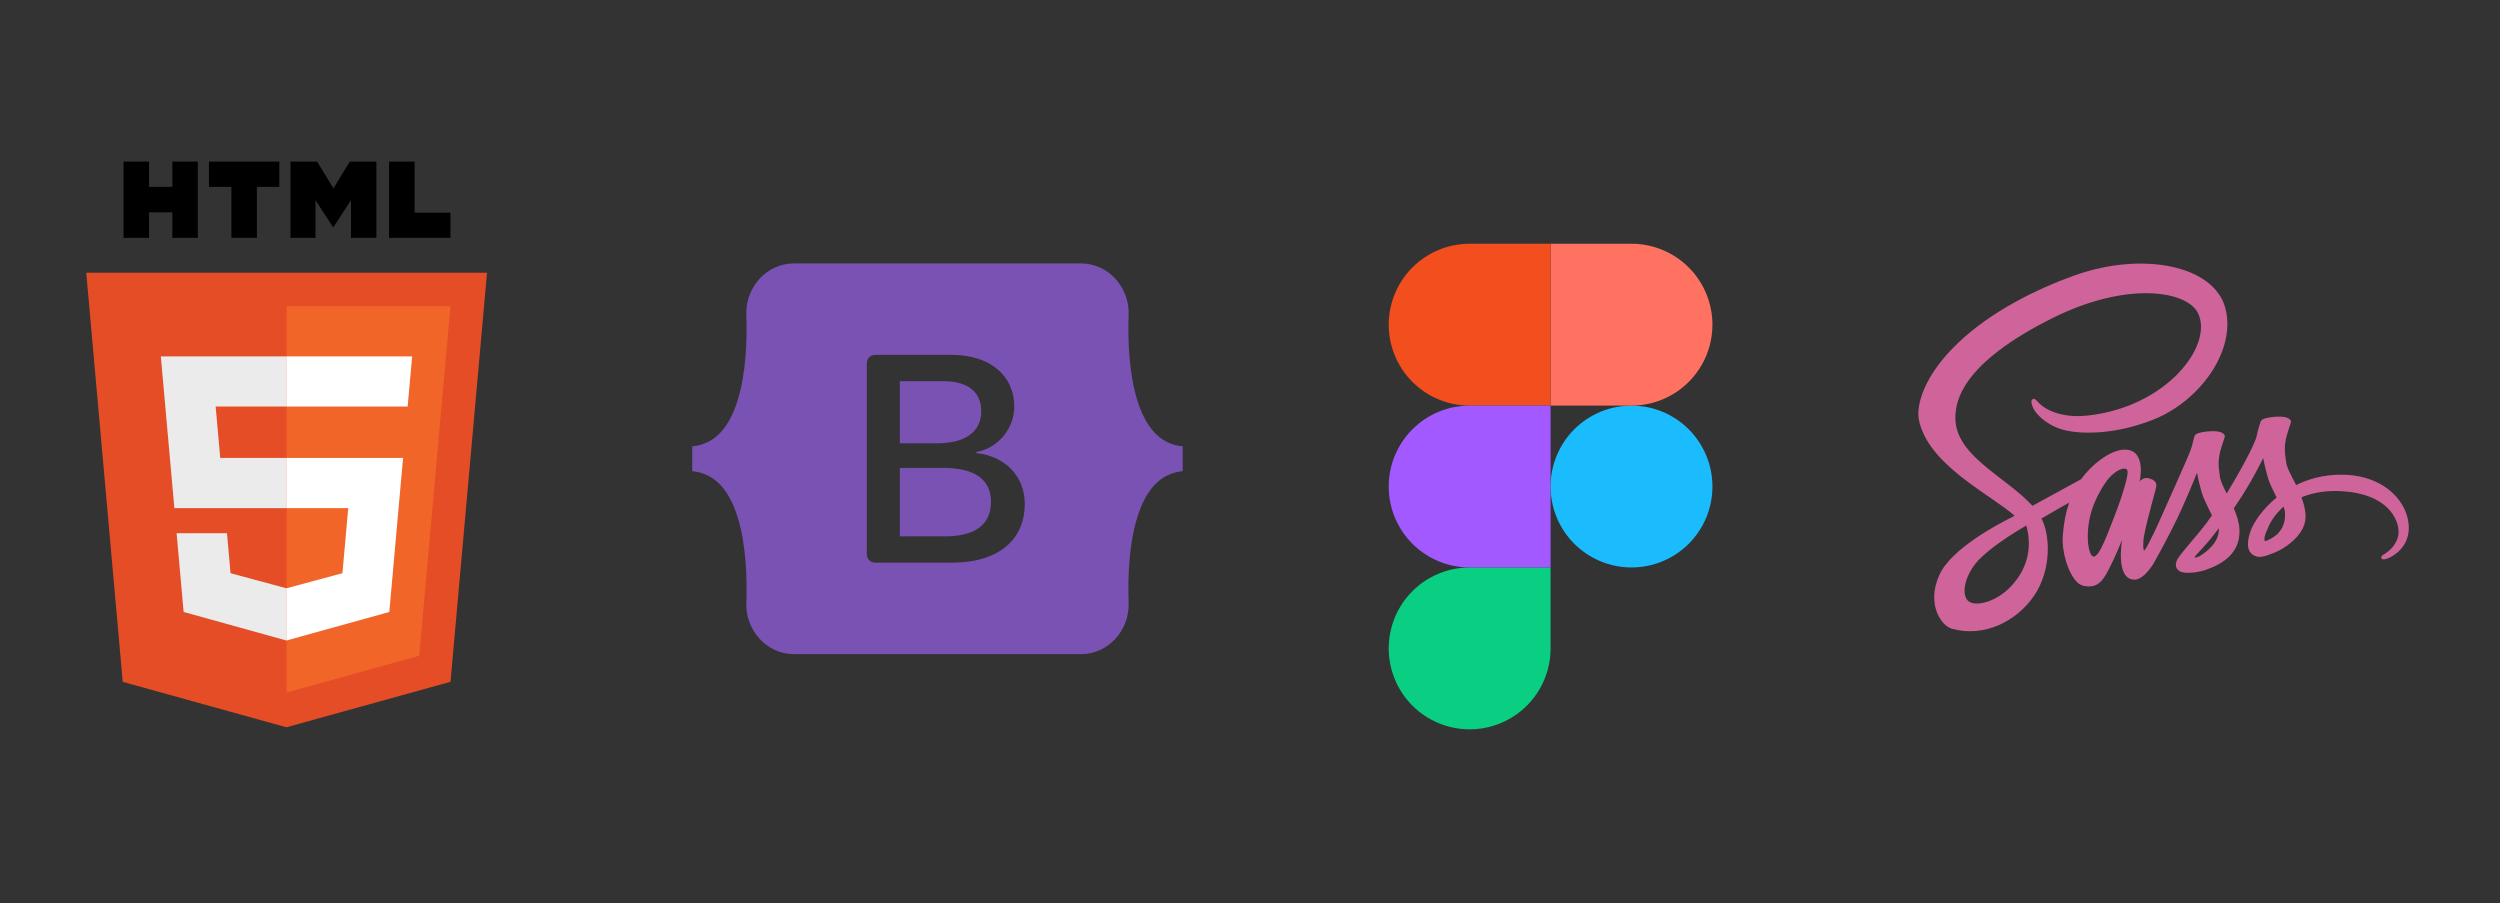
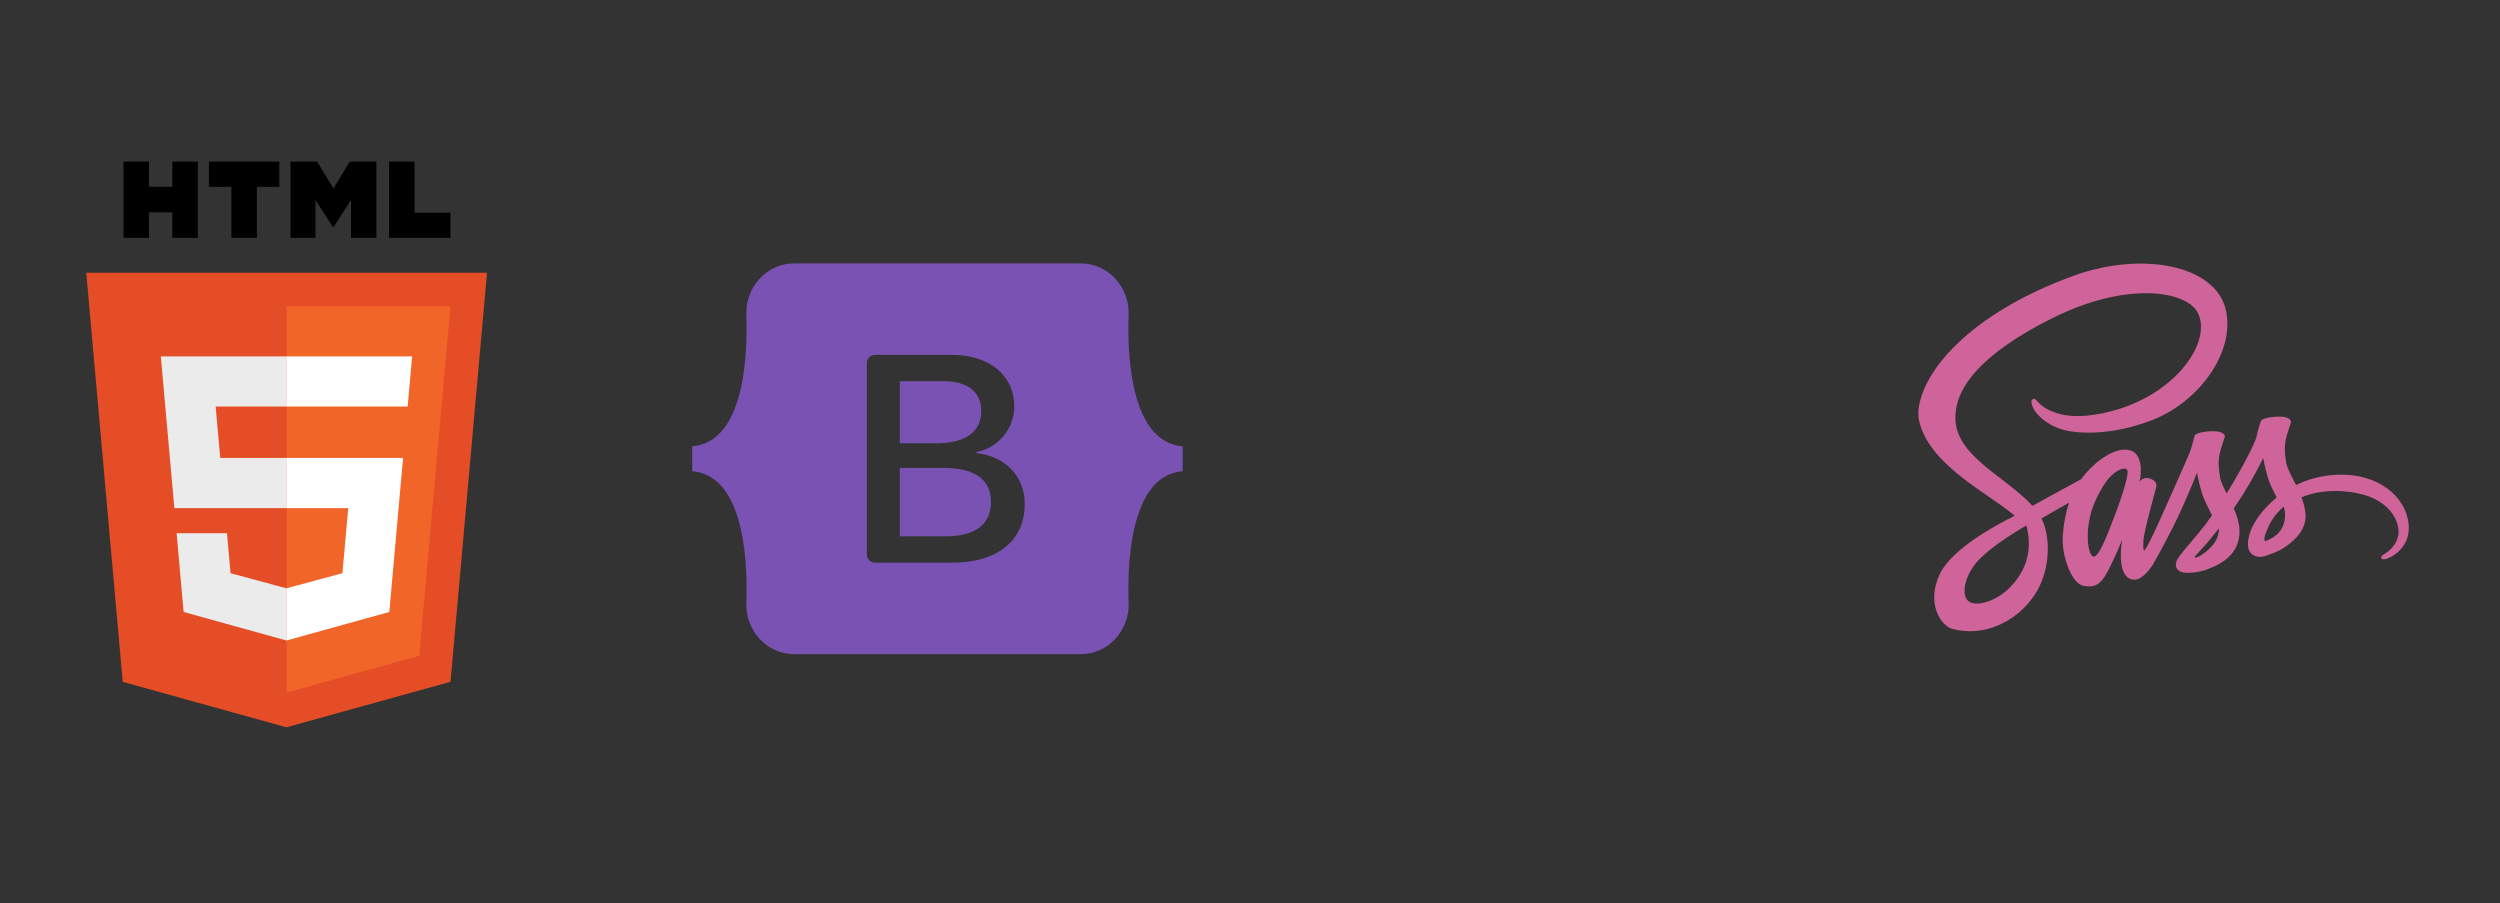
<svg xmlns="http://www.w3.org/2000/svg" width="263" height="95" viewBox="0 0 263 95" fill="none">
  <rect x="0" y="0" width="263" height="95" fill="#333333" stroke="none" />
  <g clip-path="url(#clip0)">
    <path d="M51.235 28.695L47.394 71.724L30.128 76.51L12.911 71.731L9.073 28.695H51.235Z" fill="#E44D26" />
    <path d="M30.154 72.852L44.105 68.984L47.388 32.214H30.154V72.852Z" fill="#F16529" />
    <path d="M22.687 42.77H30.154V37.492H16.919L17.045 38.908L18.343 53.453H30.154V48.175H23.17L22.687 42.77V42.77ZM23.877 56.092H18.578L19.318 64.38L30.13 67.381L30.154 67.374V61.883L30.131 61.889L24.253 60.302L23.877 56.092V56.092Z" fill="#EBEBEB" />
    <path d="M12.996 17H15.678V19.65H18.132V17H20.814V25.025H18.132V22.338H15.678V25.025H12.996V17H12.996ZM24.342 19.661H21.981V17H29.387V19.661H27.024V25.025H24.342V19.661H24.342H24.342ZM30.562 17H33.359L35.08 19.82L36.798 17H39.596V25.025H36.925V21.047L35.08 23.901H35.033L33.187 21.047V25.025H30.562V17ZM40.931 17H43.614V22.372H47.386V25.025H40.931V17H40.931Z" fill="black" />
    <path d="M30.136 53.453H36.635L36.023 60.299L30.136 61.888V67.379L40.956 64.38L41.035 63.488L42.276 49.593L42.405 48.175H30.136V53.453ZM30.136 42.757V42.77H42.885L42.991 41.584L43.231 38.908L43.358 37.492H30.136V42.758V42.757Z" fill="white" />
  </g>
  <g clip-path="url(#clip1)">
    <path fill-rule="evenodd" clip-rule="evenodd" d="M83.539 27.711C80.595 27.711 78.416 30.288 78.514 33.082C78.607 35.767 78.486 39.245 77.61 42.08C76.732 44.924 75.247 46.726 72.822 46.958V49.569C75.247 49.801 76.732 51.602 77.61 54.446C78.486 57.282 78.607 60.759 78.514 63.444C78.416 66.238 80.595 68.816 83.539 68.816H113.708C116.652 68.816 118.83 66.239 118.732 63.444C118.639 60.759 118.76 57.282 119.636 54.446C120.514 51.602 121.995 49.8 124.421 49.569V46.958C121.996 46.726 120.514 44.925 119.636 42.08C118.76 39.245 118.639 35.767 118.732 33.082C118.83 30.288 116.652 27.711 113.708 27.711H83.538H83.539ZM107.804 53.014C107.804 56.862 104.934 59.195 100.171 59.195H92.062C91.83 59.195 91.608 59.103 91.444 58.939C91.28 58.775 91.188 58.553 91.188 58.321V38.206C91.188 37.974 91.28 37.751 91.444 37.587C91.608 37.423 91.83 37.331 92.062 37.331H100.124C104.096 37.331 106.703 39.483 106.703 42.786C106.703 45.104 104.949 47.18 102.715 47.543V47.664C105.757 47.998 107.804 50.104 107.804 53.014V53.014ZM99.287 40.103H94.663V46.634H98.557C101.567 46.634 103.227 45.422 103.227 43.255C103.227 41.225 101.8 40.103 99.287 40.103ZM94.663 49.225V56.422H99.457C102.591 56.422 104.251 55.164 104.251 52.801C104.251 50.437 102.544 49.225 99.255 49.225H94.663V49.225Z" fill="#7952B3" />
  </g>
  <g clip-path="url(#clip2)">
    <path d="M246.224 49.938C244.42 49.948 242.858 50.382 241.548 51.027C241.064 50.069 240.58 49.233 240.5 48.608C240.409 47.882 240.298 47.439 240.409 46.572C240.52 45.705 241.024 44.476 241.024 44.375C241.014 44.284 240.913 43.841 239.875 43.831C238.837 43.821 237.94 44.032 237.839 44.304C237.738 44.577 237.537 45.201 237.406 45.846C237.224 46.794 235.33 50.15 234.251 51.913C233.899 51.228 233.596 50.623 233.536 50.14C233.445 49.414 233.334 48.971 233.445 48.104C233.556 47.237 234.06 46.008 234.06 45.907C234.05 45.816 233.949 45.373 232.911 45.363C231.873 45.353 230.976 45.564 230.875 45.836C230.775 46.108 230.664 46.754 230.442 47.378C230.23 48.003 227.711 53.606 227.056 55.068C226.723 55.814 226.431 56.408 226.219 56.811C226.008 57.215 226.209 56.842 226.189 56.882C226.008 57.224 225.907 57.416 225.907 57.416V57.426C225.766 57.678 225.615 57.92 225.544 57.92C225.493 57.92 225.393 57.245 225.564 56.318C225.937 54.373 226.844 51.339 226.834 51.228C226.834 51.178 227.005 50.644 226.249 50.372C225.514 50.099 225.252 50.553 225.191 50.553C225.131 50.553 225.08 50.714 225.08 50.714C225.08 50.714 225.897 47.298 223.518 47.298C222.027 47.298 219.971 48.92 218.953 50.402C218.308 50.755 216.937 51.5 215.486 52.297C214.932 52.599 214.357 52.921 213.813 53.214L213.702 53.093C210.82 50.019 205.489 47.842 205.71 43.71C205.791 42.208 206.315 38.248 215.95 33.45C223.841 29.52 230.16 30.598 231.258 32.997C232.82 36.423 227.882 42.793 219.679 43.71C216.554 44.063 214.912 42.853 214.499 42.4C214.065 41.926 214.005 41.906 213.843 41.997C213.581 42.138 213.743 42.561 213.843 42.813C214.085 43.448 215.093 44.577 216.806 45.141C218.308 45.635 221.976 45.907 226.411 44.194C231.379 42.269 235.259 36.927 234.12 32.463C232.962 27.918 225.423 26.426 218.298 28.956C214.055 30.467 209.459 32.826 206.154 35.92C202.223 39.588 201.599 42.793 201.861 44.123C202.778 48.87 209.318 51.964 211.939 54.252C211.808 54.322 211.687 54.392 211.576 54.453C210.266 55.098 205.277 57.708 204.027 60.47C202.616 63.594 204.249 65.841 205.337 66.144C208.704 67.081 212.15 65.398 214.015 62.626C215.869 59.855 215.647 56.257 214.791 54.614L214.76 54.554L215.788 53.949C216.454 53.556 217.109 53.193 217.683 52.881C217.361 53.758 217.129 54.796 217.008 56.307C216.867 58.081 217.592 60.379 218.55 61.286C218.973 61.679 219.477 61.689 219.789 61.689C220.898 61.689 221.402 60.772 221.956 59.673C222.641 58.333 223.246 56.781 223.246 56.781C223.246 56.781 222.49 60.983 224.556 60.983C225.312 60.983 226.068 60.006 226.411 59.502V59.512C226.411 59.512 226.431 59.482 226.471 59.411C226.513 59.349 226.554 59.285 226.592 59.22V59.2C226.894 58.676 227.57 57.477 228.577 55.491C229.877 52.931 231.127 49.727 231.127 49.727C231.127 49.727 231.248 50.513 231.621 51.803C231.843 52.569 232.326 53.405 232.699 54.221C232.397 54.645 232.216 54.886 232.216 54.886L232.226 54.897C231.984 55.219 231.712 55.562 231.43 55.904C230.402 57.134 229.172 58.535 229.011 58.938C228.819 59.412 228.86 59.764 229.233 60.047C229.505 60.248 229.988 60.288 230.502 60.248C231.43 60.188 232.075 59.956 232.397 59.815C232.901 59.633 233.475 59.361 234.03 58.958C235.037 58.212 235.652 57.154 235.592 55.743C235.562 54.967 235.31 54.201 234.997 53.476C235.088 53.345 235.179 53.214 235.269 53.073C236.862 50.745 238.091 48.185 238.091 48.185C238.091 48.185 238.212 48.971 238.585 50.261C238.776 50.916 239.159 51.632 239.502 52.337C238.011 53.556 237.073 54.967 236.751 55.895C236.156 57.608 236.62 58.384 237.497 58.565C237.889 58.646 238.454 58.464 238.877 58.283C239.401 58.112 240.036 57.819 240.621 57.386C241.629 56.64 242.596 55.602 242.546 54.201C242.515 53.556 242.344 52.922 242.112 52.317C243.382 51.793 245.025 51.49 247.111 51.742C251.596 52.267 252.483 55.068 252.311 56.237C252.14 57.406 251.203 58.051 250.89 58.253C250.578 58.444 250.477 58.515 250.507 58.656C250.548 58.868 250.689 58.858 250.961 58.817C251.334 58.757 253.319 57.86 253.4 55.703C253.521 52.931 250.89 49.908 246.224 49.938V49.938ZM211.636 61.598C210.155 63.221 208.069 63.836 207.182 63.312C206.224 62.757 206.597 60.369 208.421 58.645C209.53 57.597 210.971 56.63 211.918 56.035C212.13 55.904 212.453 55.713 212.836 55.481C212.896 55.441 212.936 55.421 212.936 55.421C213.007 55.38 213.088 55.33 213.168 55.279C213.843 57.739 213.198 59.895 211.636 61.598V61.598ZM222.47 54.231C221.956 55.491 220.868 58.726 220.213 58.545C219.648 58.394 219.306 55.945 220.102 53.526C220.505 52.306 221.361 50.855 221.865 50.291C222.682 49.384 223.569 49.081 223.79 49.454C224.052 49.938 222.793 53.445 222.47 54.231ZM231.409 58.505C231.188 58.615 230.986 58.696 230.895 58.636C230.825 58.595 230.986 58.444 230.986 58.444C230.986 58.444 232.105 57.245 232.548 56.691C232.8 56.368 233.102 55.995 233.425 55.572V55.693C233.425 57.144 232.034 58.111 231.409 58.505ZM238.303 56.932C238.141 56.811 238.162 56.438 238.706 55.269C238.918 54.806 239.401 54.03 240.238 53.294C240.338 53.596 240.399 53.889 240.389 54.161C240.379 55.975 239.089 56.65 238.303 56.932Z" fill="#CF649A" />
  </g>
  <g clip-path="url(#clip3)">
    <path d="M163.121 51.184C163.121 48.926 164.018 46.76 165.614 45.163C167.211 43.567 169.377 42.67 171.635 42.67C173.893 42.67 176.058 43.567 177.655 45.163C179.251 46.76 180.148 48.926 180.148 51.184C180.148 53.442 179.251 55.607 177.655 57.204C176.058 58.8 173.893 59.697 171.635 59.697C169.377 59.697 167.211 58.8 165.614 57.204C164.018 55.607 163.121 53.442 163.121 51.184V51.184Z" fill="#1ABCFE" />
    <path d="M146.093 68.212C146.093 65.954 146.99 63.788 148.586 62.191C150.183 60.595 152.349 59.698 154.607 59.698H163.121V68.212C163.121 70.47 162.224 72.635 160.627 74.232C159.03 75.829 156.865 76.725 154.607 76.725C152.349 76.725 150.183 75.829 148.586 74.232C146.99 72.635 146.093 70.47 146.093 68.212V68.212Z" fill="#0ACF83" />
-     <path d="M163.121 25.642V42.67H171.635C173.893 42.67 176.058 41.773 177.655 40.176C179.251 38.579 180.148 36.414 180.148 34.156C180.148 31.898 179.251 29.732 177.655 28.136C176.058 26.539 173.893 25.642 171.635 25.642H163.121Z" fill="#FF7262" />
    <path d="M146.093 34.156C146.093 36.414 146.99 38.579 148.586 40.176C150.183 41.773 152.349 42.67 154.607 42.67H163.121V25.642H154.607C152.349 25.642 150.183 26.539 148.586 28.136C146.99 29.732 146.093 31.898 146.093 34.156V34.156Z" fill="#F24E1E" />
-     <path d="M146.093 51.184C146.093 53.442 146.99 55.607 148.586 57.204C150.183 58.8 152.349 59.697 154.607 59.697H163.121V42.67H154.607C152.349 42.67 150.183 43.567 148.586 45.163C146.99 46.76 146.093 48.926 146.093 51.184V51.184Z" fill="#A259FF" />
  </g>
  <defs>
    <clipPath id="clip0">
      <rect width="42.312" height="59.661" fill="white" transform="translate(9 17)" />
    </clipPath>
    <clipPath id="clip1">
      <rect width="51.6" height="41.115" fill="white" transform="translate(72.822 27.706)" />
    </clipPath>
    <clipPath id="clip2">
      <rect width="51.6" height="38.7" fill="white" transform="translate(201.82 27.706)" />
    </clipPath>
    <clipPath id="clip3">
-       <rect width="34.056" height="51.084" fill="white" transform="translate(146.093 25.642)" />
-     </clipPath>
+       </clipPath>
  </defs>
</svg>